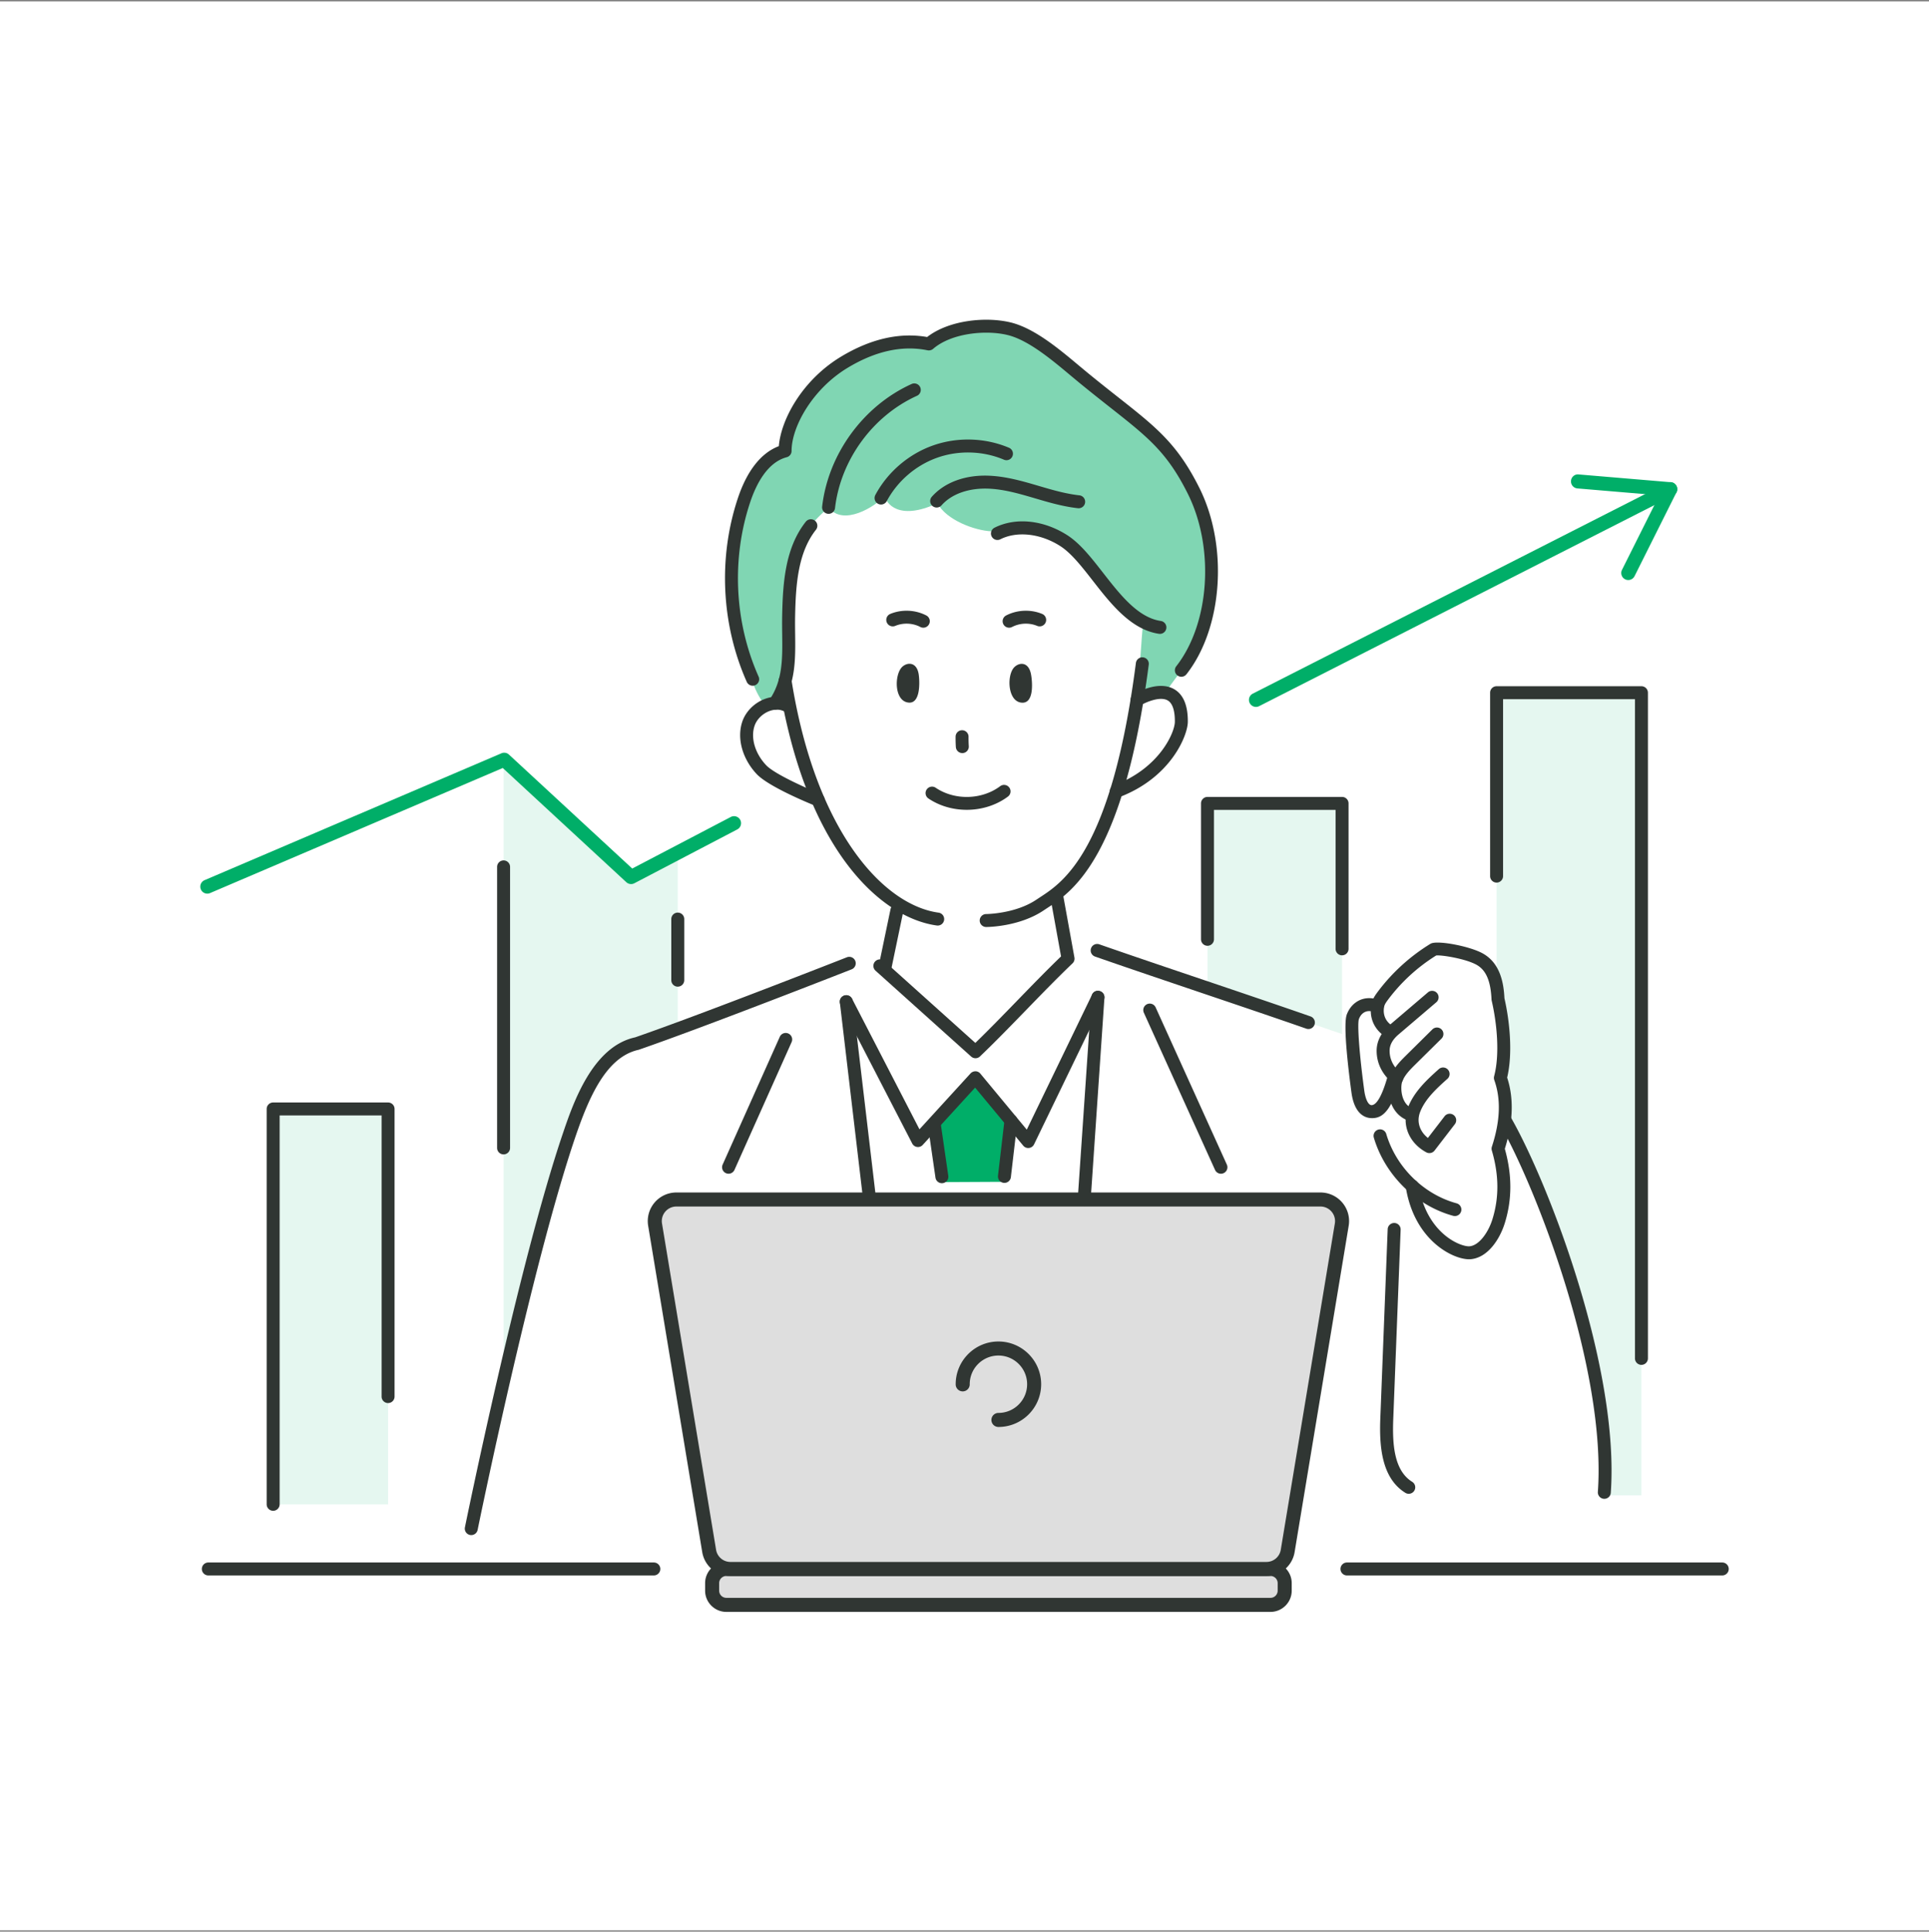
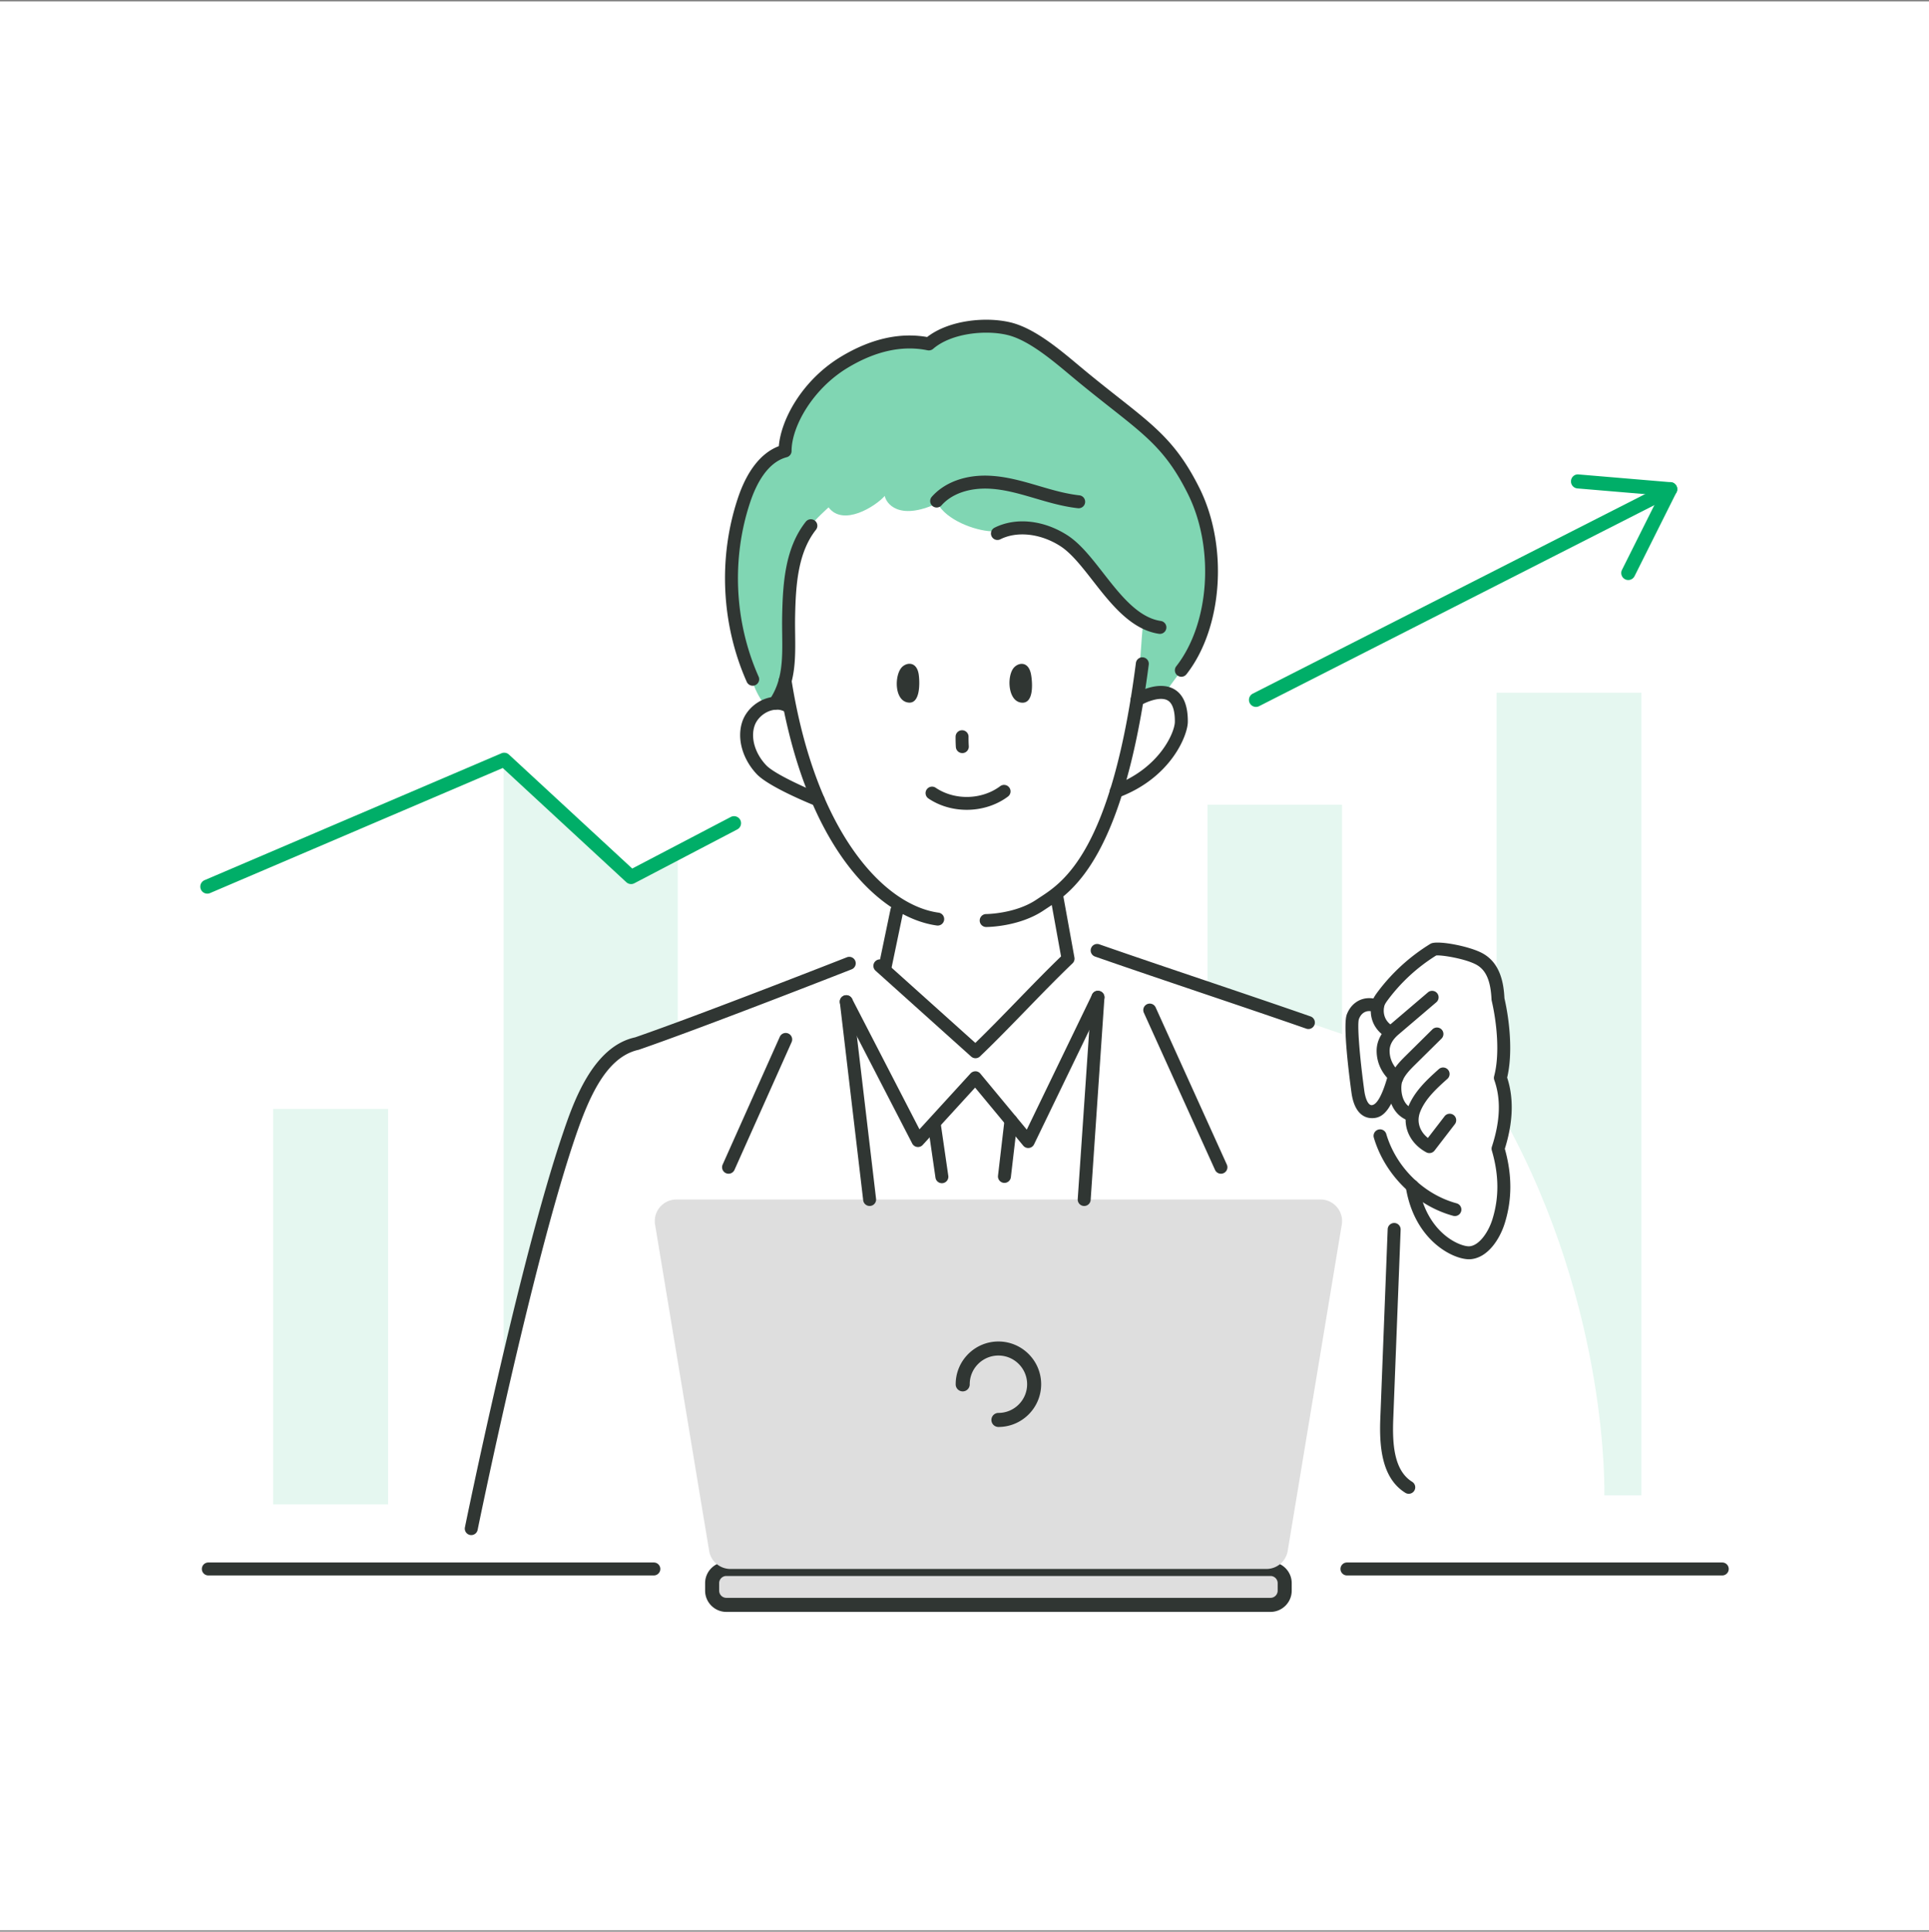
<svg xmlns="http://www.w3.org/2000/svg" width="704" height="705" viewBox="0 0 704 705" fill="none">
  <rect x="0" y="0" width="704" height="705" fill="#808080" stroke="none" />
  <path fill="#fff" d="M0 .5h704v704H0z" />
  <path d="M141.633 404.742H99.691v144.296h41.942V404.742zm105.727-30.19s-21.865 8.305-27.581 14.8c-13.541 15.387-35.986 114.182-35.986 114.182V277.289l46.529 42.815 17.038-8.187v62.635zm242.436 2.836l-49.112-16.744v-66.933h49.112v83.677zm109.259 168.371h-13.543s1.966-67.281-36.143-136.733c0 0 1.248-35.577-3.178-44.303V252.824h52.864v292.935z" fill="#E5F7F0" />
-   <path d="M366.578 431.32l2.379-22.296-12.995-15.68-15.021 16.792 2.808 21.299 22.829-.115z" fill="#00AE68" />
  <path d="M435.594 179.115c-9.703-19.403-18.7-23.608-40.459-41.466-7.384-6.06-17.657-15.487-26.951-17.694-9.293-2.207-22.281-.409-29.184 5.583-10.816-2.234-21.465.989-30.915 6.705-13.544 8.191-21.564 22.623-21.564 32.343-7.854 2.064-12.392 10.214-14.967 17.915-6.241 18.661-6.078 39.363.254 57.98.011.165 3.008 10.948 6.251 15.279 1.709 2.282 8.276-3.672 8.462-7.252 1.744-33.611 1.985-44.346 9.413-56.625 1.205-1.993 6.462-6.711 6.462-6.711 5.293 7.075 17.039-.267 20.511-4.185.387 2.489 4.838 9.362 19.219 2.681 3.194 6.056 13.398 9.956 19.775 10.26 7.495.356 14.554-2.401 21.907.294 6.551 2.4 12.242 7.213 15.94 13.007 6.462 10.123 17.394 20.211 17.394 20.211-.367 3.311-1.932 26.532-1.932 26.532 1.322-.128 9.953-.889 10.644-1.967 1.55-2.418 5.477-7.373 7.004-9.8 12.083-19.198 11.998-44.569 2.736-63.09z" fill="#80D6B3" />
  <path d="M372.41 256.388c-4.725-.91-4.96-10.06-2.27-12.838 1.801-1.86 5.301-2.169 6.158 2.68.536 3.03 1.108 11.12-3.888 10.158zm-41.485-.084c-4.672-1.227-4.436-10.372-1.606-12.963 1.894-1.734 5.405-1.806 6.012 3.09.379 3.059.534 11.17-4.406 9.873zm-92.301 318.688H76.1a2.364 2.364 0 110-4.726h162.524a2.363 2.363 0 110 4.726zm389.921 0H491.58a2.363 2.363 0 110-4.726h136.965a2.363 2.363 0 110 4.726z" fill="#303633" />
  <path d="M463.678 572.625h-198.59a5.186 5.186 0 00-5.186 5.186v2.735a5.186 5.186 0 005.186 5.186h198.59a5.186 5.186 0 005.186-5.186v-2.735a5.186 5.186 0 00-5.186-5.186z" fill="#DEDEDE" />
  <path d="M463.673 588.295H265.084c-4.272 0-7.748-3.479-7.748-7.752v-2.732c0-4.273 3.476-7.749 7.748-7.749h198.589c4.273 0 7.746 3.476 7.746 7.749v2.732c0 4.273-3.473 7.752-7.746 7.752zm-198.589-13.106a2.625 2.625 0 00-2.625 2.622v2.732a2.628 2.628 0 002.625 2.625h198.589a2.627 2.627 0 002.623-2.625v-2.732a2.624 2.624 0 00-2.623-2.622H265.084z" fill="#303633" />
  <path d="M481.912 437.785H246.853c-4.868 0-8.572 4.369-7.776 9.172l19.732 119.077a7.883 7.883 0 007.777 6.594h195.593a7.883 7.883 0 007.777-6.594l19.732-119.077c.796-4.803-2.908-9.172-7.776-9.172z" fill="#DEDEDE" />
-   <path d="M462.177 575.192H266.584a10.412 10.412 0 01-10.304-8.741l-19.732-119.077a10.43 10.43 0 012.335-8.46 10.438 10.438 0 017.969-3.691h235.059c3.075 0 5.977 1.347 7.967 3.691a10.422 10.422 0 012.335 8.46l-19.732 119.077a10.412 10.412 0 01-10.304 8.741zM246.852 440.349a5.325 5.325 0 00-4.061 1.879 5.305 5.305 0 00-1.189 4.307l19.732 119.076a5.305 5.305 0 005.25 4.454h195.593a5.302 5.302 0 005.25-4.454l19.732-119.076a5.305 5.305 0 00-1.189-4.307 5.321 5.321 0 00-4.059-1.879H246.852z" fill="#303633" />
  <path d="M364.381 520.806a2.562 2.562 0 01-2.561-2.564 2.562 2.562 0 012.561-2.563c5.776 0 10.473-4.696 10.473-10.473 0-5.774-4.697-10.47-10.473-10.47-5.775 0-10.473 4.696-10.473 10.47a2.562 2.562 0 11-5.123 0c0-8.599 6.996-15.597 15.596-15.597 8.601 0 15.596 6.998 15.596 15.597 0 8.602-6.995 15.6-15.596 15.6z" fill="#303633" />
  <path d="M75.662 326.158a2.563 2.563 0 01-1.008-4.919l108.349-46.308a2.552 2.552 0 012.746.474l44.984 41.588 35.972-18.821a2.572 2.572 0 013.459 1.081 2.567 2.567 0 01-1.084 3.461l-37.574 19.656a2.572 2.572 0 01-2.927-.388l-45.089-41.685L76.666 325.95a2.52 2.52 0 01-1.004.208zm382.715-68.154a2.563 2.563 0 01-1.164-4.846l151.164-76.891a2.562 2.562 0 112.325 4.565l-151.164 76.891c-.374.189-.77.281-1.161.281z" fill="#00AE68" />
  <path d="M594.245 211.695c-.385 0-.775-.088-1.143-.273a2.563 2.563 0 01-1.147-3.437l13.601-27.201-29.874-2.525a2.56 2.56 0 01-2.337-2.767c.116-1.409 1.334-2.491 2.768-2.337l33.64 2.841a2.559 2.559 0 012.077 3.699l-15.291 30.584a2.564 2.564 0 01-2.294 1.416z" fill="#00AE68" />
-   <path d="M302.401 187.533a2.366 2.366 0 01-2.354-2.637c2.227-19.229 15.063-36.804 32.705-44.771a2.366 2.366 0 011.948 4.311c-16.158 7.297-27.915 23.394-29.953 41.007a2.364 2.364 0 01-2.346 2.09zm19.143-3.394a2.37 2.37 0 01-2.085-3.484c4.463-8.341 12.134-14.93 21.047-18.075 8.91-3.152 19.016-2.844 27.728.835a2.365 2.365 0 011.259 3.099 2.355 2.355 0 01-3.099 1.259c-7.644-3.234-16.502-3.495-24.312-.736-7.815 2.76-14.54 8.538-18.45 15.851a2.368 2.368 0 01-2.088 1.251z" fill="#303633" />
  <path d="M393.672 185.497c-.086 0-.175-.004-.261-.012-4.373-.481-8.601-1.582-11.797-2.486-1.223-.347-2.445-.705-3.669-1.063-5.7-1.678-11.083-3.26-16.687-3.572-7.442-.4-13.866 1.802-17.646 6.07a2.362 2.362 0 01-3.339.204 2.364 2.364 0 01-.202-3.337c4.744-5.361 12.56-8.167 21.449-7.655 6.151.338 12.053 2.074 17.759 3.752 1.209.354 2.415.709 3.622 1.051 3.02.855 7.001 1.89 11.026 2.333a2.362 2.362 0 012.091 2.609 2.36 2.36 0 01-2.346 2.106zm29.65 45.848c-.116 0-.233-.008-.351-.023-10.213-1.513-17.59-10.97-24.098-19.314-4.051-5.197-7.879-10.104-11.898-12.687-7.163-4.603-15.752-5.577-21.891-2.498a2.364 2.364 0 11-2.124-4.226c7.723-3.884 17.899-2.825 26.571 2.744 4.698 3.018 8.766 8.233 13.071 13.757 6.255 8.017 12.721 16.308 21.062 17.543a2.365 2.365 0 01-.342 4.704z" fill="#303633" />
  <path d="M274.698 250.271c-.906 0-1.77-.524-2.163-1.405-9.313-20.931-10.488-45.392-3.222-67.115 3.334-9.969 8.468-16.463 14.921-18.914.845-9.977 8.716-24.199 22.628-32.621 10.83-6.543 21.42-8.976 31.497-7.209 8.079-6.255 21.487-7.467 30.374-5.354 8.641 2.052 17.677 9.619 24.938 15.7l2.967 2.467c4.279 3.511 8.06 6.494 11.453 9.169 13.924 10.973 21.595 17.02 29.62 33.067 10.622 21.238 8.553 51.122-4.709 68.035a2.352 2.352 0 01-3.32.4 2.363 2.363 0 01-.402-3.318c12.226-15.592 14.07-43.267 4.201-63.001-7.553-15.103-14.493-20.572-28.319-31.469-3.412-2.69-7.219-5.693-11.526-9.226l-3.002-2.498c-6.878-5.762-15.44-12.929-22.994-14.723-8.196-1.947-20.575-.585-27.087 5.066a2.43 2.43 0 01-2.029.531c-9.199-1.898-19.033.258-29.214 6.412-12.784 7.733-20.422 21.489-20.422 30.319a2.365 2.365 0 01-1.765 2.286c-7.111 1.871-11.172 9.938-13.325 16.382-6.894 20.615-5.78 43.828 3.059 63.689a2.364 2.364 0 01-1.198 3.122 2.385 2.385 0 01-.961.208z" fill="#303633" />
  <path d="M282.817 259.043a2.363 2.363 0 01-1.956-3.692c4.814-7.093 4.717-14.895 4.604-23.929-.027-2.178-.054-4.388-.01-6.624.243-12.178 1.109-24.865 8.622-34.383a2.36 2.36 0 013.32-.389 2.363 2.363 0 01.39 3.322c-6.603 8.364-7.376 20.169-7.601 31.542-.045 2.187-.018 4.346.009 6.474.118 9.423.227 18.322-5.419 26.643a2.364 2.364 0 01-1.959 1.036zm124.553 32.161a2.368 2.368 0 01-.826-4.585c16.651-6.2 22.193-19.341 22.228-23.171.027-2.867-.406-6.555-2.625-7.817-2.914-1.659-8.295.835-9.948 1.836a2.362 2.362 0 01-3.248-.793 2.362 2.362 0 01.792-3.248c.899-.547 8.919-5.216 14.744-1.906 3.383 1.925 5.071 5.955 5.015 11.975-.046 4.857-6.127 20.415-25.307 27.558-.271.1-.55.151-.825.151z" fill="#303633" />
  <path d="M298.617 294.34c-.295 0-.591-.058-.88-.173-1.743-.697-17.17-6.959-21.585-11.659-5.25-5.589-7.303-13.113-5.231-19.179 1.284-3.753 4.532-6.948 8.48-8.334 3.406-1.197 6.937-.877 9.693.87a2.365 2.365 0 01.728 3.264 2.355 2.355 0 01-3.264.732c-2.084-1.324-4.398-.82-5.591-.401-2.571.901-4.757 3.022-5.569 5.4-1.515 4.427.134 10.081 4.201 14.407 3.137 3.337 15.427 8.718 19.897 10.512a2.366 2.366 0 01-.879 4.561z" fill="#303633" />
  <path d="M342.225 337.804a2.4 2.4 0 01-.327-.019c-20.577-2.844-48.038-27.836-57.712-88.908a2.365 2.365 0 114.672-.739c8.674 54.763 33.213 82.13 53.686 84.959a2.368 2.368 0 012.019 2.667 2.361 2.361 0 01-2.338 2.04zm17.689.528a2.363 2.363 0 01-.002-4.726c.106 0 10.704-.085 18.396-5.3l1.328-.878c8.462-5.519 26.07-17.009 34.915-85.467.167-1.297 1.378-2.221 2.648-2.04a2.363 2.363 0 012.044 2.648c-9.126 70.618-27.967 82.912-37.022 88.82l-1.261.835c-8.914 6.039-20.555 6.108-21.046 6.108z" fill="#303633" />
  <path d="M322.945 355.675a2.37 2.37 0 01-2.317-2.849l4.369-20.969a2.354 2.354 0 012.798-1.832 2.361 2.361 0 011.832 2.794l-4.369 20.97a2.368 2.368 0 01-2.313 1.886z" fill="#303633" />
  <path d="M356.01 386.223c-.566 0-1.13-.2-1.58-.604l-34.895-31.342a2.365 2.365 0 01-.179-3.341 2.372 2.372 0 013.339-.177l33.261 29.876c4.908-4.754 10.162-10.166 15.26-15.42 5.352-5.511 10.875-11.2 16.023-16.154l-4.049-22.363 4.653-.839 4.277 23.606a2.372 2.372 0 01-.695 2.137c-5.341 5.088-11.174 11.096-16.817 16.908-5.679 5.851-11.552 11.901-16.966 17.063a2.357 2.357 0 01-1.632.65z" fill="#303633" />
  <path d="M375.259 418.993a2.36 2.36 0 01-1.821-.855l-17.563-21.188-19.11 20.907a2.33 2.33 0 01-2.058.751 2.367 2.367 0 01-1.789-1.259l-26.162-50.668a2.366 2.366 0 011.016-3.187 2.373 2.373 0 013.187 1.016l24.605 47.655 18.652-20.412c.462-.508 1.151-.758 1.803-.769a2.357 2.357 0 011.763.854l16.949 20.45 23.847-49.321a2.351 2.351 0 013.158-1.101 2.362 2.362 0 011.099 3.156l-25.448 52.635a2.357 2.357 0 01-2.128 1.336zM171.996 560.265a2.364 2.364 0 01-2.319-2.837c.194-.958 19.639-96.164 35.657-143.491 3.778-11.158 10.81-31.931 26.448-35.33 23.531-8.125 76.761-29.018 77.296-29.229a2.37 2.37 0 013.066 1.335 2.367 2.367 0 01-1.338 3.068c-.535.212-53.859 21.139-77.752 29.372-11.712 2.563-18.073 17.032-23.24 32.301-15.923 47.046-35.309 141.962-35.503 142.917a2.366 2.366 0 01-2.315 1.894z" fill="#303633" />
  <path d="M265.891 428.38a2.368 2.368 0 01-2.157-3.334l20.854-46.642a2.363 2.363 0 013.125-1.193 2.367 2.367 0 011.193 3.125l-20.854 46.643a2.368 2.368 0 01-2.161 1.401zm179.699.001c-.901 0-1.761-.52-2.155-1.394l-25.958-57.319a2.364 2.364 0 114.307-1.948l25.958 57.32a2.364 2.364 0 01-2.152 3.341zm-128.217 11.768a2.36 2.36 0 01-2.344-2.086l-8.52-72.192a2.363 2.363 0 012.071-2.625c1.264-.166 2.473.769 2.625 2.07l8.519 72.192a2.363 2.363 0 01-2.351 2.641zm78.31.004c-.054 0-.107 0-.163-.004a2.364 2.364 0 01-2.198-2.521l5.027-73.793c.086-1.305 1.158-2.333 2.521-2.198a2.364 2.364 0 012.198 2.521l-5.027 73.793a2.364 2.364 0 01-2.358 2.202zm-51.94-8.314a2.364 2.364 0 01-2.336-2.024l-2.808-19.342a2.364 2.364 0 012-2.679c1.278-.169 2.492.709 2.681 2.002l2.807 19.341a2.363 2.363 0 01-2.344 2.702zm22.836-.115a2.361 2.361 0 01-2.352-2.637l2.379-20.334a2.37 2.37 0 012.623-2.074 2.36 2.36 0 012.073 2.621l-2.379 20.334a2.362 2.362 0 01-2.344 2.09zm110.931-56.157c-.258 0-.522-.046-.78-.134-10.908-3.811-24.716-8.48-38.524-13.149-13.826-4.676-27.65-9.353-38.569-13.167a2.365 2.365 0 01-1.453-3.014 2.373 2.373 0 013.012-1.451c10.908 3.811 24.716 8.479 38.524 13.148 13.826 4.677 27.65 9.353 38.569 13.168a2.366 2.366 0 01-.779 4.599zM351.205 274.856a2.364 2.364 0 01-2.358-2.197c-.128-1.848-.098-3.815-.098-3.815a2.363 2.363 0 012.366-2.324h.038a2.362 2.362 0 012.327 2.401c-.002.031-.029 1.771.086 3.407a2.368 2.368 0 01-2.194 2.525c-.055.004-.111.003-.167.003zm1.608 20.708c-4.942 0-9.88-1.374-13.979-4.142a2.364 2.364 0 112.648-3.918c6.936 4.684 16.837 4.449 23.54-.566a2.362 2.362 0 013.31.477 2.365 2.365 0 01-.477 3.311c-4.303 3.217-9.674 4.838-15.042 4.838zm156.936 100.192c-.454 0-.914-.131-1.319-.408-.248-.166-6.068-4.207-6.016-11.936.024-3.457 1.715-6.721 4.896-9.434l13.818-11.786a2.37 2.37 0 013.334.266 2.369 2.369 0 01-.266 3.337l-13.816 11.782c-2.132 1.82-3.222 3.795-3.235 5.866-.035 5.15 3.793 7.886 3.955 8.002a2.372 2.372 0 01.598 3.283 2.357 2.357 0 01-1.949 1.028z" fill="#303633" />
  <path d="M515.345 409.305c-.204 0-.412-.027-.618-.085-2.759-.743-4.959-2.502-6.36-5.092-1.9-3.503-2.029-7.995-1.176-10.62 1.159-3.556 3.859-6.227 6.028-8.379l9.53-9.422a2.365 2.365 0 113.325 3.364l-9.528 9.422c-1.899 1.882-4.055 4.015-4.857 6.478-.38 1.17-.524 4.395.837 6.905.791 1.459 1.913 2.367 3.433 2.779a2.363 2.363 0 011.667 2.898 2.365 2.365 0 01-2.281 1.752z" fill="#303633" />
  <path d="M521.666 420.85c-.379 0-.762-.089-1.116-.281-6.301-3.376-9.072-10.065-6.737-16.266 2.269-6.016 7.288-10.512 11.321-14.13a2.367 2.367 0 013.157 3.526c-3.84 3.441-8.193 7.34-10.052 12.274-1.284 3.407-.127 6.971 2.883 9.346l6.137-7.979a2.367 2.367 0 013.749 2.886l-7.465 9.704a2.372 2.372 0 01-1.877.92zm-20.88-12.761c-.166 0-.331-.004-.499-.016-2.18-.123-5.997-1.501-7.065-9.334-.993-7.301-3.146-24.695-1.695-28.498.941-2.471 2.671-4.345 4.871-5.284 2.192-.928 4.736-.878 7.169.154a2.367 2.367 0 011.252 3.102 2.358 2.358 0 01-3.1 1.255c-1.255-.535-2.459-.593-3.468-.158-1.022.435-1.819 1.339-2.305 2.617-.657 1.867.188 13.121 1.964 26.173.322 2.371 1.209 5.17 2.647 5.254 1.976-.061 4.099-3.853 6.218-11.801a2.362 2.362 0 012.892-1.678 2.366 2.366 0 011.677 2.894c-3.33 12.498-6.65 15.32-10.558 15.32zm30.183 35.736a2.36 2.36 0 01-.624-.084c-13.575-3.703-24.943-14.911-28.963-28.556a2.366 2.366 0 014.538-1.339c3.566 12.109 13.642 22.05 25.669 25.33a2.365 2.365 0 01-.62 4.649z" fill="#303633" />
  <path d="M536.141 459.599c-6.07 0-20.042-7.048-23.094-26.37a2.367 2.367 0 011.967-2.706 2.363 2.363 0 012.706 1.967c2.81 17.798 15.453 22.64 18.614 22.371 3.544-.324 6.864-5.17 8.31-9.788 2.496-7.976 2.434-16.209-.191-25.169a2.352 2.352 0 01.021-1.397c3.064-9.403 3.349-17.355.874-24.318a2.37 2.37 0 01-.058-1.397c2.163-8.176.959-19.615-.891-27.594a2.508 2.508 0 01-.06-.427c-.313-6.851-2.028-10.77-5.559-12.698-3.948-2.156-12.61-3.591-14.638-3.345a64.427 64.427 0 00-17.361 15.85c-1.417 1.875-1.723 2.441-1.773 4.18-.03 1.151.243 4.026 3.47 5.816a2.364 2.364 0 11-2.294 4.134c-3.812-2.113-6.02-5.881-5.902-10.08.088-3.187 1.087-4.735 2.721-6.898a69.15 69.15 0 0119.003-17.24c.129-.08.261-.146.402-.196 2.871-1.066 14.01 1.097 18.639 3.63 6.581 3.595 7.74 11.035 8.007 16.416 1.9 8.302 3.109 20.088.988 28.952 2.484 7.54 2.199 16.274-.849 25.985 2.696 9.614 2.683 18.525-.035 27.212-1.778 5.673-6.091 12.505-12.393 13.083a6.538 6.538 0 01-.624.027zm-22.008 85.592a2.33 2.33 0 01-1.243-.354c-8.824-5.458-9.516-17.39-9.135-27.178l2.69-69.035c.05-1.305 1.157-2.31 2.456-2.271a2.366 2.366 0 012.271 2.455l-2.691 69.036c-.352 9.03.191 18.822 6.899 22.975a2.36 2.36 0 01.766 3.252 2.362 2.362 0 01-2.013 1.12z" fill="#303633" />
-   <path d="M585.509 547.029c-.056 0-.111 0-.169-.004a2.364 2.364 0 01-2.192-2.525c3.15-44.544-22.207-110.489-35.834-134.299a2.36 2.36 0 01.877-3.225 2.367 2.367 0 013.226.877c13.871 24.23 39.669 91.433 36.45 136.978a2.366 2.366 0 01-2.358 2.198zM368.285 229.095a2.367 2.367 0 01-1.089-4.469c4.037-2.082 8.953-2.298 13.146-.562a2.366 2.366 0 011.28 3.091 2.375 2.375 0 01-3.089 1.282c-2.921-1.217-6.345-1.067-9.163.392a2.387 2.387 0 01-1.085.266zm-31.316-.002c-.366 0-.739-.088-1.086-.265-2.817-1.463-6.241-1.609-9.158-.393a2.377 2.377 0 01-3.091-1.281 2.367 2.367 0 011.278-3.091c4.197-1.736 9.114-1.528 13.146.562a2.367 2.367 0 01-1.089 4.468zM99.69 551.397a2.364 2.364 0 01-2.366-2.363V404.738a2.364 2.364 0 012.365-2.363h41.941a2.363 2.363 0 012.365 2.363v104.978a2.363 2.363 0 01-2.365 2.363 2.363 2.363 0 01-2.365-2.363V407.102h-37.21v141.932a2.365 2.365 0 01-2.366 2.363zm84.097-130.075a2.363 2.363 0 01-2.365-2.363V316.391a2.364 2.364 0 014.73 0v102.568a2.363 2.363 0 01-2.365 2.363zm63.57-61.216a2.365 2.365 0 01-2.365-2.363v-22.302a2.365 2.365 0 014.731 0v22.302a2.365 2.365 0 01-2.366 2.363zm242.438-11.439a2.363 2.363 0 01-2.365-2.363v-50.726h-44.383v47.243a2.364 2.364 0 01-2.365 2.363 2.364 2.364 0 01-2.366-2.363v-49.606a2.364 2.364 0 012.366-2.363h49.113a2.363 2.363 0 012.365 2.363v53.089a2.363 2.363 0 01-2.365 2.363zm109.259 149.47a2.365 2.365 0 01-2.366-2.364V255.184h-48.133v64.574a2.365 2.365 0 01-4.731 0V252.82a2.365 2.365 0 012.365-2.363h52.865a2.364 2.364 0 012.365 2.363v242.953a2.365 2.365 0 01-2.365 2.364z" fill="#303633" />
</svg>